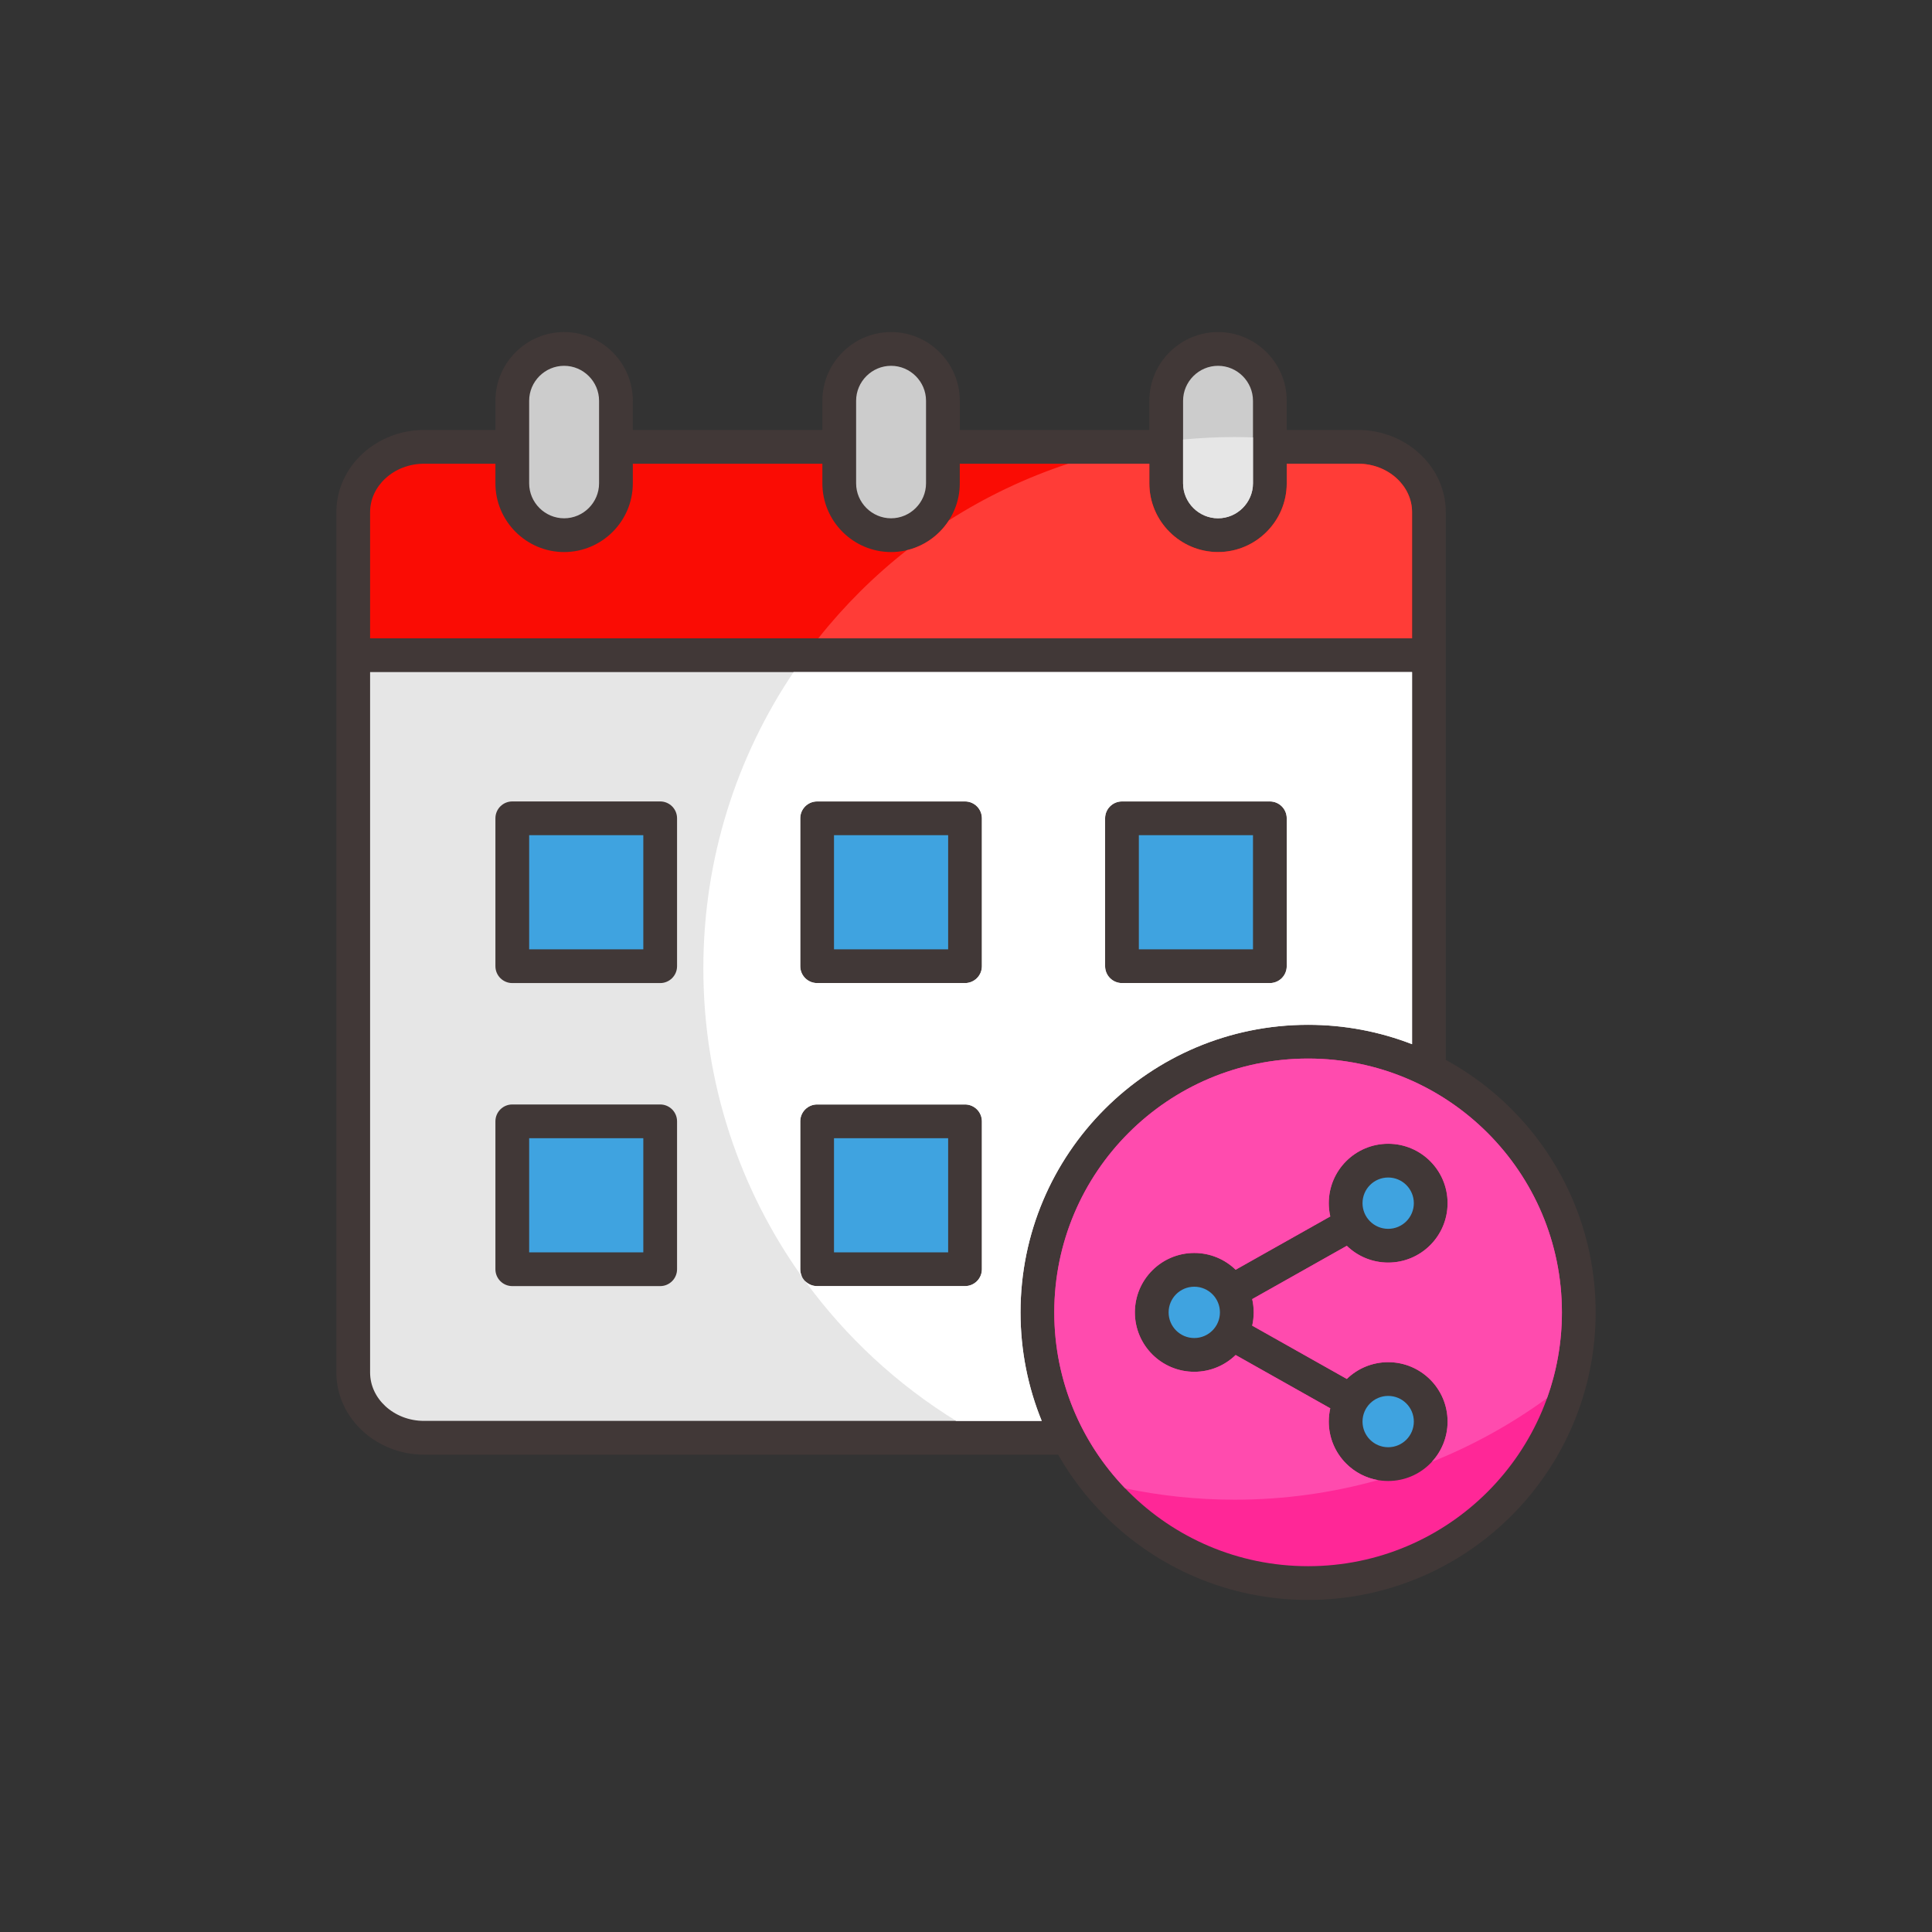
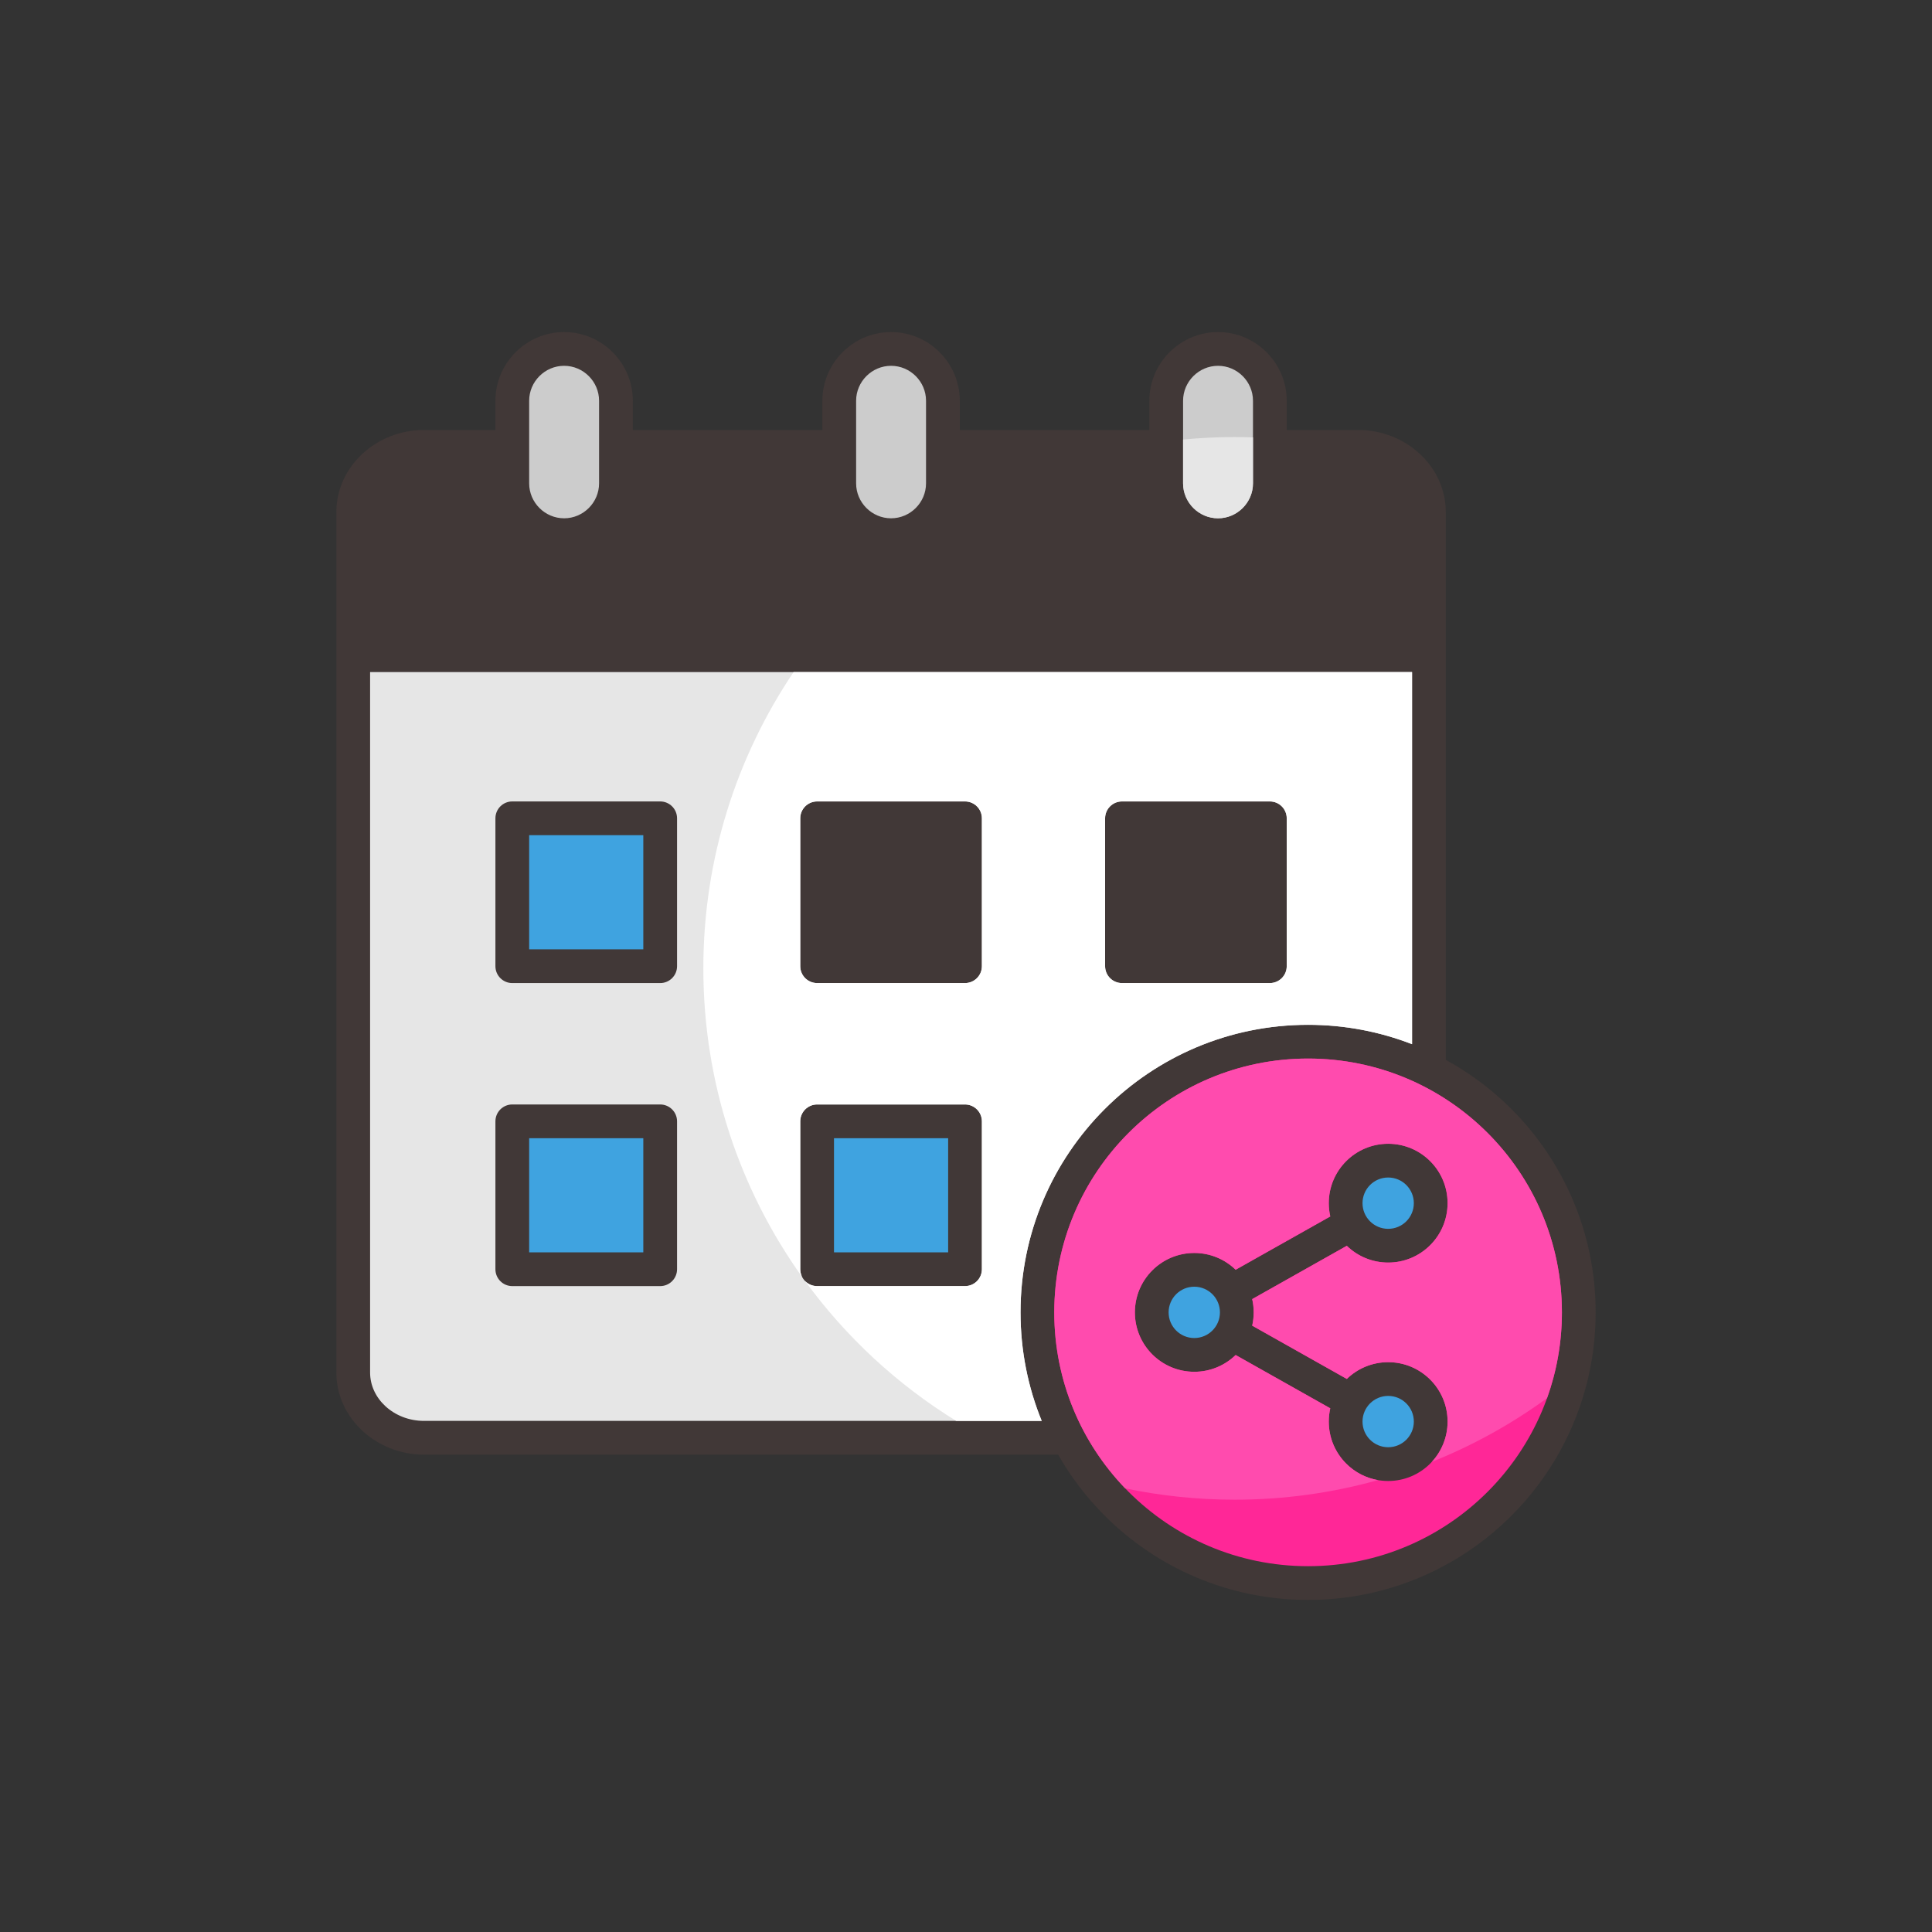
<svg xmlns="http://www.w3.org/2000/svg" id="Layer_1" viewBox="0 0 512 512" data-name="Layer 1" width="300" height="300" version="1.1">
  <rect x="0" y="0" width="512" height="512" fill="#333333" stroke="none" />
  <g width="100%" height="100%" transform="matrix(0.7,0,0,0.7,76.8,76.8)">
    <g fill-rule="evenodd">
      <path d="m227.634 16c7.16 0 13.664 2.925 18.375 7.635 4.711 4.711 7.635 11.215 7.635 18.373v11.059h71.763v-11.059c0-7.159 2.924-13.663 7.635-18.373 4.711-4.711 11.215-7.635 18.373-7.635s13.664 2.925 18.375 7.635c4.711 4.711 7.635 11.215 7.635 18.373v11.059h27.022c9.023 0 17.257 3.428 23.253 8.952 6.137 5.654 9.947 13.487 9.947 22.135v207.386c9.159 5.006 17.521 11.289 24.843 18.612 19.701 19.701 31.887 46.919 31.887 76.981s-12.186 57.28-31.887 76.981-46.919 31.887-76.981 31.887-57.279-12.186-76.981-31.887c-6.86-6.86-12.808-14.633-17.648-23.118h-240.058c-9.023 0-17.257-3.428-23.253-8.952-6.137-5.653-9.946-13.486-9.946-22.134v-325.756c0-8.648 3.809-16.481 9.947-22.135 5.996-5.523 14.229-8.952 23.252-8.952h27.022v-11.059c0-7.159 2.924-13.663 7.635-18.373 4.711-4.711 11.215-7.635 18.373-7.635s13.664 2.925 18.375 7.635c4.711 4.711 7.635 11.215 7.635 18.373v11.059h71.763v-11.059c0-7.159 2.924-13.663 7.635-18.373 4.711-4.711 11.215-7.635 18.373-7.635z" fill="#413837" fill-opacity="1" data-original-color="#413837ff" stroke="none" stroke-opacity="1" />
-       <path d="m253.644 65.843v7.432c0 7.159-2.925 13.663-7.635 18.373-4.711 4.711-11.215 7.635-18.373 7.635s-13.664-2.924-18.375-7.635c-4.71-4.71-7.635-11.215-7.635-18.373v-7.432h-71.763v7.432c0 7.159-2.925 13.663-7.635 18.373-4.711 4.711-11.215 7.635-18.373 7.635s-13.664-2.924-18.375-7.635c-4.71-4.71-7.635-11.215-7.635-18.373v-7.432h-27.022c-5.723 0-10.896 2.129-14.619 5.558-3.581 3.299-5.804 7.816-5.804 12.753v47.804h394.472v-47.804c0-4.937-2.223-9.454-5.804-12.753-3.723-3.43-8.896-5.558-14.619-5.558h-27.022v7.432c0 7.159-2.925 13.663-7.635 18.373-4.711 4.711-11.215 7.635-18.373 7.635s-13.664-2.924-18.375-7.635c-4.71-4.71-7.635-11.215-7.635-18.373v-7.432h-71.763z" fill="#fa0c04" fill-opacity="1" data-original-color="#d93530ff" stroke="none" stroke-opacity="1" />
-       <path d="m249.517 87.298c-1.013 1.574-2.191 3.032-3.509 4.35-3.36 3.36-7.631 5.81-12.401 6.94-12.445 9.769-23.702 20.98-33.536 33.371h224.8v-47.804c0-4.937-2.223-9.454-5.804-12.753-3.723-3.43-8.896-5.558-14.619-5.558h-27.022v7.432c0 7.159-2.925 13.663-7.635 18.373-4.711 4.711-11.215 7.635-18.373 7.635s-13.664-2.924-18.375-7.635c-4.71-4.71-7.635-11.215-7.635-18.373v-7.432h-30.75c-16.031 5.289-31.175 12.528-45.139 21.455z" fill="#ff3c37" fill-opacity="1" data-original-color="#e84742ff" stroke="none" stroke-opacity="1" />
      <path d="m227.635 28.776c-3.633 0-6.94 1.491-9.342 3.892s-3.892 5.708-3.892 9.34v31.266c0 3.632 1.491 6.939 3.892 9.34 2.402 2.401 5.708 3.892 9.34 3.892s6.94-1.491 9.342-3.892c2.401-2.401 3.892-5.708 3.892-9.34v-31.266c0-3.632-1.491-6.939-3.892-9.34s-5.708-3.892-9.34-3.892z" fill="#cccccc" fill-opacity="1" data-original-color="#ccccccff" stroke="none" stroke-opacity="1" />
      <path d="m351.417 28.776c-3.633 0-6.94 1.491-9.342 3.892-2.401 2.401-3.892 5.708-3.892 9.34v31.266c0 3.632 1.491 6.939 3.892 9.34 2.402 2.401 5.708 3.892 9.34 3.892s6.94-1.491 9.342-3.892c2.401-2.401 3.892-5.708 3.892-9.34v-13.82s0-.021 0-.021v-17.426c0-3.632-1.491-6.939-3.892-9.34s-5.708-3.892-9.341-3.892z" fill="#cccccc" fill-opacity="1" data-original-color="#ccccccff" stroke="none" stroke-opacity="1" />
      <path d="m338.183 56.695v16.58c0 3.632 1.491 6.939 3.892 9.34 2.402 2.401 5.708 3.892 9.34 3.892s6.94-1.491 9.342-3.892c2.401-2.401 3.892-5.708 3.892-9.34v-13.82s0-.021 0-.021v-3.554c-2.304-.078-4.614-.132-6.937-.132-6.59 0-13.102.327-19.529.946z" fill="#e6e6e6" fill-opacity="1" data-original-color="#e6e6e6ff" stroke="none" stroke-opacity="1" />
      <path d="m103.854 28.776c-3.633 0-6.941 1.491-9.342 3.892s-3.892 5.708-3.892 9.34v31.266c0 3.632 1.491 6.939 3.892 9.34 2.402 2.401 5.708 3.892 9.34 3.892s6.94-1.491 9.342-3.892c2.401-2.401 3.892-5.708 3.892-9.34v-31.266c0-3.632-1.491-6.939-3.892-9.34s-5.708-3.892-9.34-3.892z" fill="#cccccc" fill-opacity="1" data-original-color="#ccccccff" stroke="none" stroke-opacity="1" />
      <path d="m424.871 144.734h-394.472v265.174c0 4.937 2.223 9.454 5.804 12.752 3.723 3.429 8.895 5.558 14.619 5.558h233.839c-5.171-12.678-8.02-26.55-8.02-41.087 0-30.062 12.186-57.279 31.887-76.981 19.701-19.701 46.918-31.887 76.981-31.887 13.881 0 27.154 2.6 39.362 7.336v-140.866zm-340.639 163.687h55.989c3.528 0 6.388 2.86 6.388 6.388v55.989c0 3.528-2.86 6.388-6.388 6.388h-55.989c-3.528 0-6.388-2.86-6.388-6.388v-55.989c0-3.528 2.86-6.388 6.388-6.388zm115.408 0h55.989c3.528 0 6.388 2.86 6.388 6.388v55.989c0 3.528-2.86 6.388-6.388 6.388h-55.989c-3.528 0-6.388-2.86-6.388-6.388v-55.989c0-3.528 2.86-6.388 6.388-6.388zm115.409-114.722h55.989c3.528 0 6.388 2.86 6.388 6.388v55.989c0 3.528-2.86 6.388-6.388 6.388h-55.989c-3.528 0-6.388-2.86-6.388-6.388v-55.989c0-3.528 2.86-6.388 6.388-6.388zm-115.409 0h55.989c3.528 0 6.388 2.86 6.388 6.388v55.989c0 3.528-2.86 6.388-6.388 6.388h-55.989c-3.528 0-6.388-2.86-6.388-6.388v-55.989c0-3.528 2.86-6.388 6.388-6.388zm-115.408 0h55.989c3.528 0 6.388 2.86 6.388 6.388v55.989c0 3.528-2.86 6.388-6.388 6.388h-55.989c-3.528 0-6.388-2.86-6.388-6.388v-55.989c0-3.528 2.86-6.388 6.388-6.388z" fill="#e6e6e6" fill-opacity="1" data-original-color="#e6e6e6ff" stroke="none" stroke-opacity="1" />
      <path d="m424.871 144.734h-234.153c-21.566 32.045-34.155 70.633-34.155 112.163 0 43.583 13.863 83.927 37.419 116.865-.465-.886-.729-1.895-.729-2.965v-55.989c0-3.528 2.86-6.388 6.388-6.388h55.989c3.528 0 6.388 2.86 6.388 6.388v55.989c0 3.528-2.86 6.388-6.388 6.388h-55.989c-1.784 0-3.398-.732-4.557-1.912 15.419 21.143 34.853 39.168 57.192 52.945h32.386c-5.171-12.678-8.02-26.55-8.02-41.087 0-30.062 12.186-57.279 31.887-76.981 19.701-19.701 46.918-31.887 76.981-31.887 13.881 0 27.154 2.6 39.362 7.336v-140.866zm-109.822 48.965h55.989c3.528 0 6.388 2.86 6.388 6.388v55.989c0 3.528-2.86 6.388-6.388 6.388h-55.989c-3.528 0-6.388-2.86-6.388-6.388v-55.989c0-3.528 2.86-6.388 6.388-6.388zm-115.409 0h55.989c3.528 0 6.388 2.86 6.388 6.388v55.989c0 3.528-2.86 6.388-6.388 6.388h-55.989c-3.528 0-6.388-2.86-6.388-6.388v-55.989c0-3.528 2.86-6.388 6.388-6.388z" fill="#ffffff" fill-opacity="1" data-original-color="#ffffffff" stroke="none" stroke-opacity="1" />
      <path d="m453.457 319.184c-17.389-17.389-41.412-28.144-67.948-28.144s-50.559 10.755-67.948 28.144-28.144 41.412-28.144 67.948 10.755 50.559 28.144 67.948 41.412 28.144 67.948 28.144 50.559-10.755 67.948-28.144 28.144-41.412 28.144-67.948-10.755-50.559-28.144-67.948zm-37.627 4.115c6.21 0 11.833 2.518 15.903 6.588s6.588 9.693 6.588 15.902-2.518 11.833-6.588 15.903-9.693 6.588-15.903 6.588c-6.087 0-11.611-2.42-15.66-6.35l-35.821 20.175c.369 1.616.565 3.299.565 5.028s-.195 3.411-.564 5.028l35.821 20.174c4.05-3.93 9.573-6.349 15.66-6.349 6.21 0 11.832 2.517 15.903 6.588 4.07 4.07 6.588 9.693 6.588 15.902s-2.518 11.832-6.588 15.903c-4.071 4.07-9.693 6.588-15.903 6.588s-11.832-2.517-15.903-6.588c-4.07-4.07-6.588-9.693-6.588-15.903 0-1.728.195-3.411.565-5.027l-35.821-20.174c-4.05 3.93-9.573 6.35-15.661 6.35-6.21 0-11.832-2.518-15.902-6.588s-6.588-9.693-6.588-15.903 2.518-11.832 6.588-15.902 9.693-6.588 15.902-6.588c6.088 0 11.611 2.42 15.66 6.349l35.822-20.175c-.369-1.616-.565-3.299-.565-5.027 0-6.209 2.518-11.832 6.588-15.903 4.07-4.07 9.693-6.588 15.903-6.588z" fill="#ff2797" fill-opacity="1" data-original-color="#a1ccf7ff" stroke="none" stroke-opacity="1" />
      <path d="m453.457 319.184c-17.389-17.389-41.412-28.144-67.948-28.144s-50.559 10.755-67.948 28.144-28.144 41.412-28.144 67.948c0 25.874 10.227 49.358 26.856 66.633 13.374 2.801 27.233 4.283 41.439 4.283 18.802 0 37-2.585 54.261-7.413-4.664-.806-8.837-3.049-12.045-6.258-4.07-4.07-6.588-9.693-6.588-15.903 0-1.728.195-3.411.565-5.027l-35.821-20.174c-4.05 3.93-9.573 6.35-15.661 6.35-6.21 0-11.832-2.518-15.902-6.588s-6.588-9.693-6.588-15.903 2.518-11.832 6.588-15.902 9.693-6.588 15.902-6.588c6.088 0 11.611 2.42 15.66 6.349l35.822-20.175c-.369-1.616-.565-3.299-.565-5.027 0-6.209 2.518-11.832 6.588-15.903 4.07-4.07 9.693-6.588 15.903-6.588s11.833 2.518 15.903 6.588 6.588 9.693 6.588 15.902-2.518 11.833-6.588 15.903-9.693 6.588-15.903 6.588c-6.087 0-11.611-2.42-15.66-6.35l-35.821 20.175c.369 1.616.565 3.299.565 5.028s-.195 3.411-.564 5.028l35.821 20.174c4.05-3.93 9.573-6.349 15.66-6.349 6.21 0 11.832 2.517 15.903 6.588 4.07 4.07 6.588 9.693 6.588 15.902 0 5.889-2.265 11.251-5.97 15.26 15.599-6.24 30.233-14.376 43.621-24.123 3.643-10.145 5.63-21.08 5.63-32.48 0-26.536-10.755-50.559-28.144-67.948z" fill="#ff4bae" fill-opacity="1" data-original-color="#d7e9ffff" stroke="none" stroke-opacity="1" />
    </g>
-     <path d="m321.437 206.475h43.213v43.213h-43.213z" fill="#3fa3e0" fill-opacity="1" data-original-color="#6db3deff" stroke="none" stroke-opacity="1" />
+     <path d="m321.437 206.475h43.213h-43.213z" fill="#3fa3e0" fill-opacity="1" data-original-color="#6db3deff" stroke="none" stroke-opacity="1" />
    <path d="m206.028 321.197h43.213v43.213h-43.213z" fill="#3fa3e0" fill-opacity="1" data-original-color="#6db3deff" stroke="none" stroke-opacity="1" />
-     <path d="m206.028 206.475h43.213v43.213h-43.213z" fill="#3fa3e0" fill-opacity="1" data-original-color="#6db3deff" stroke="none" stroke-opacity="1" />
    <path d="m90.62 321.197h43.213v43.213h-43.213z" fill="#3fa3e0" fill-opacity="1" data-original-color="#6db3deff" stroke="none" stroke-opacity="1" />
    <path d="m90.62 206.475h43.213v43.213h-43.213z" fill="#3fa3e0" fill-opacity="1" data-original-color="#6db3deff" stroke="none" stroke-opacity="1" />
    <path d="m422.7 421.605c-1.757-1.757-4.186-2.845-6.87-2.845s-5.112 1.087-6.87 2.845c-1.757 1.757-2.845 4.186-2.845 6.869s1.087 5.112 2.845 6.87c1.757 1.757 4.186 2.845 6.87 2.845s5.112-1.087 6.87-2.845c1.757-1.757 2.845-4.186 2.845-6.87s-1.087-5.112-2.845-6.869z" fill="#3fa3e0" fill-rule="evenodd" fill-opacity="1" data-original-color="#6db3deff" stroke="none" stroke-opacity="1" />
    <path d="m422.7 338.92c-1.757-1.757-4.186-2.845-6.87-2.845s-5.112 1.087-6.87 2.845c-1.757 1.757-2.845 4.186-2.845 6.87s1.087 5.112 2.845 6.87 4.186 2.845 6.869 2.845 5.112-1.087 6.87-2.845c1.757-1.757 2.845-4.186 2.845-6.87s-1.087-5.112-2.845-6.869z" fill="#3fa3e0" fill-rule="evenodd" fill-opacity="1" data-original-color="#6db3deff" stroke="none" stroke-opacity="1" />
    <path d="m349.292 380.262c-1.757-1.757-4.186-2.845-6.87-2.845s-5.112 1.087-6.869 2.845c-1.757 1.757-2.845 4.186-2.845 6.869s1.087 5.112 2.845 6.87c1.757 1.757 4.186 2.845 6.869 2.845s5.112-1.087 6.87-2.845 2.845-4.187 2.845-6.87-1.087-5.112-2.845-6.87z" fill="#3fa3e0" fill-rule="evenodd" fill-opacity="1" data-original-color="#6db3deff" stroke="none" stroke-opacity="1" />
  </g>
</svg>